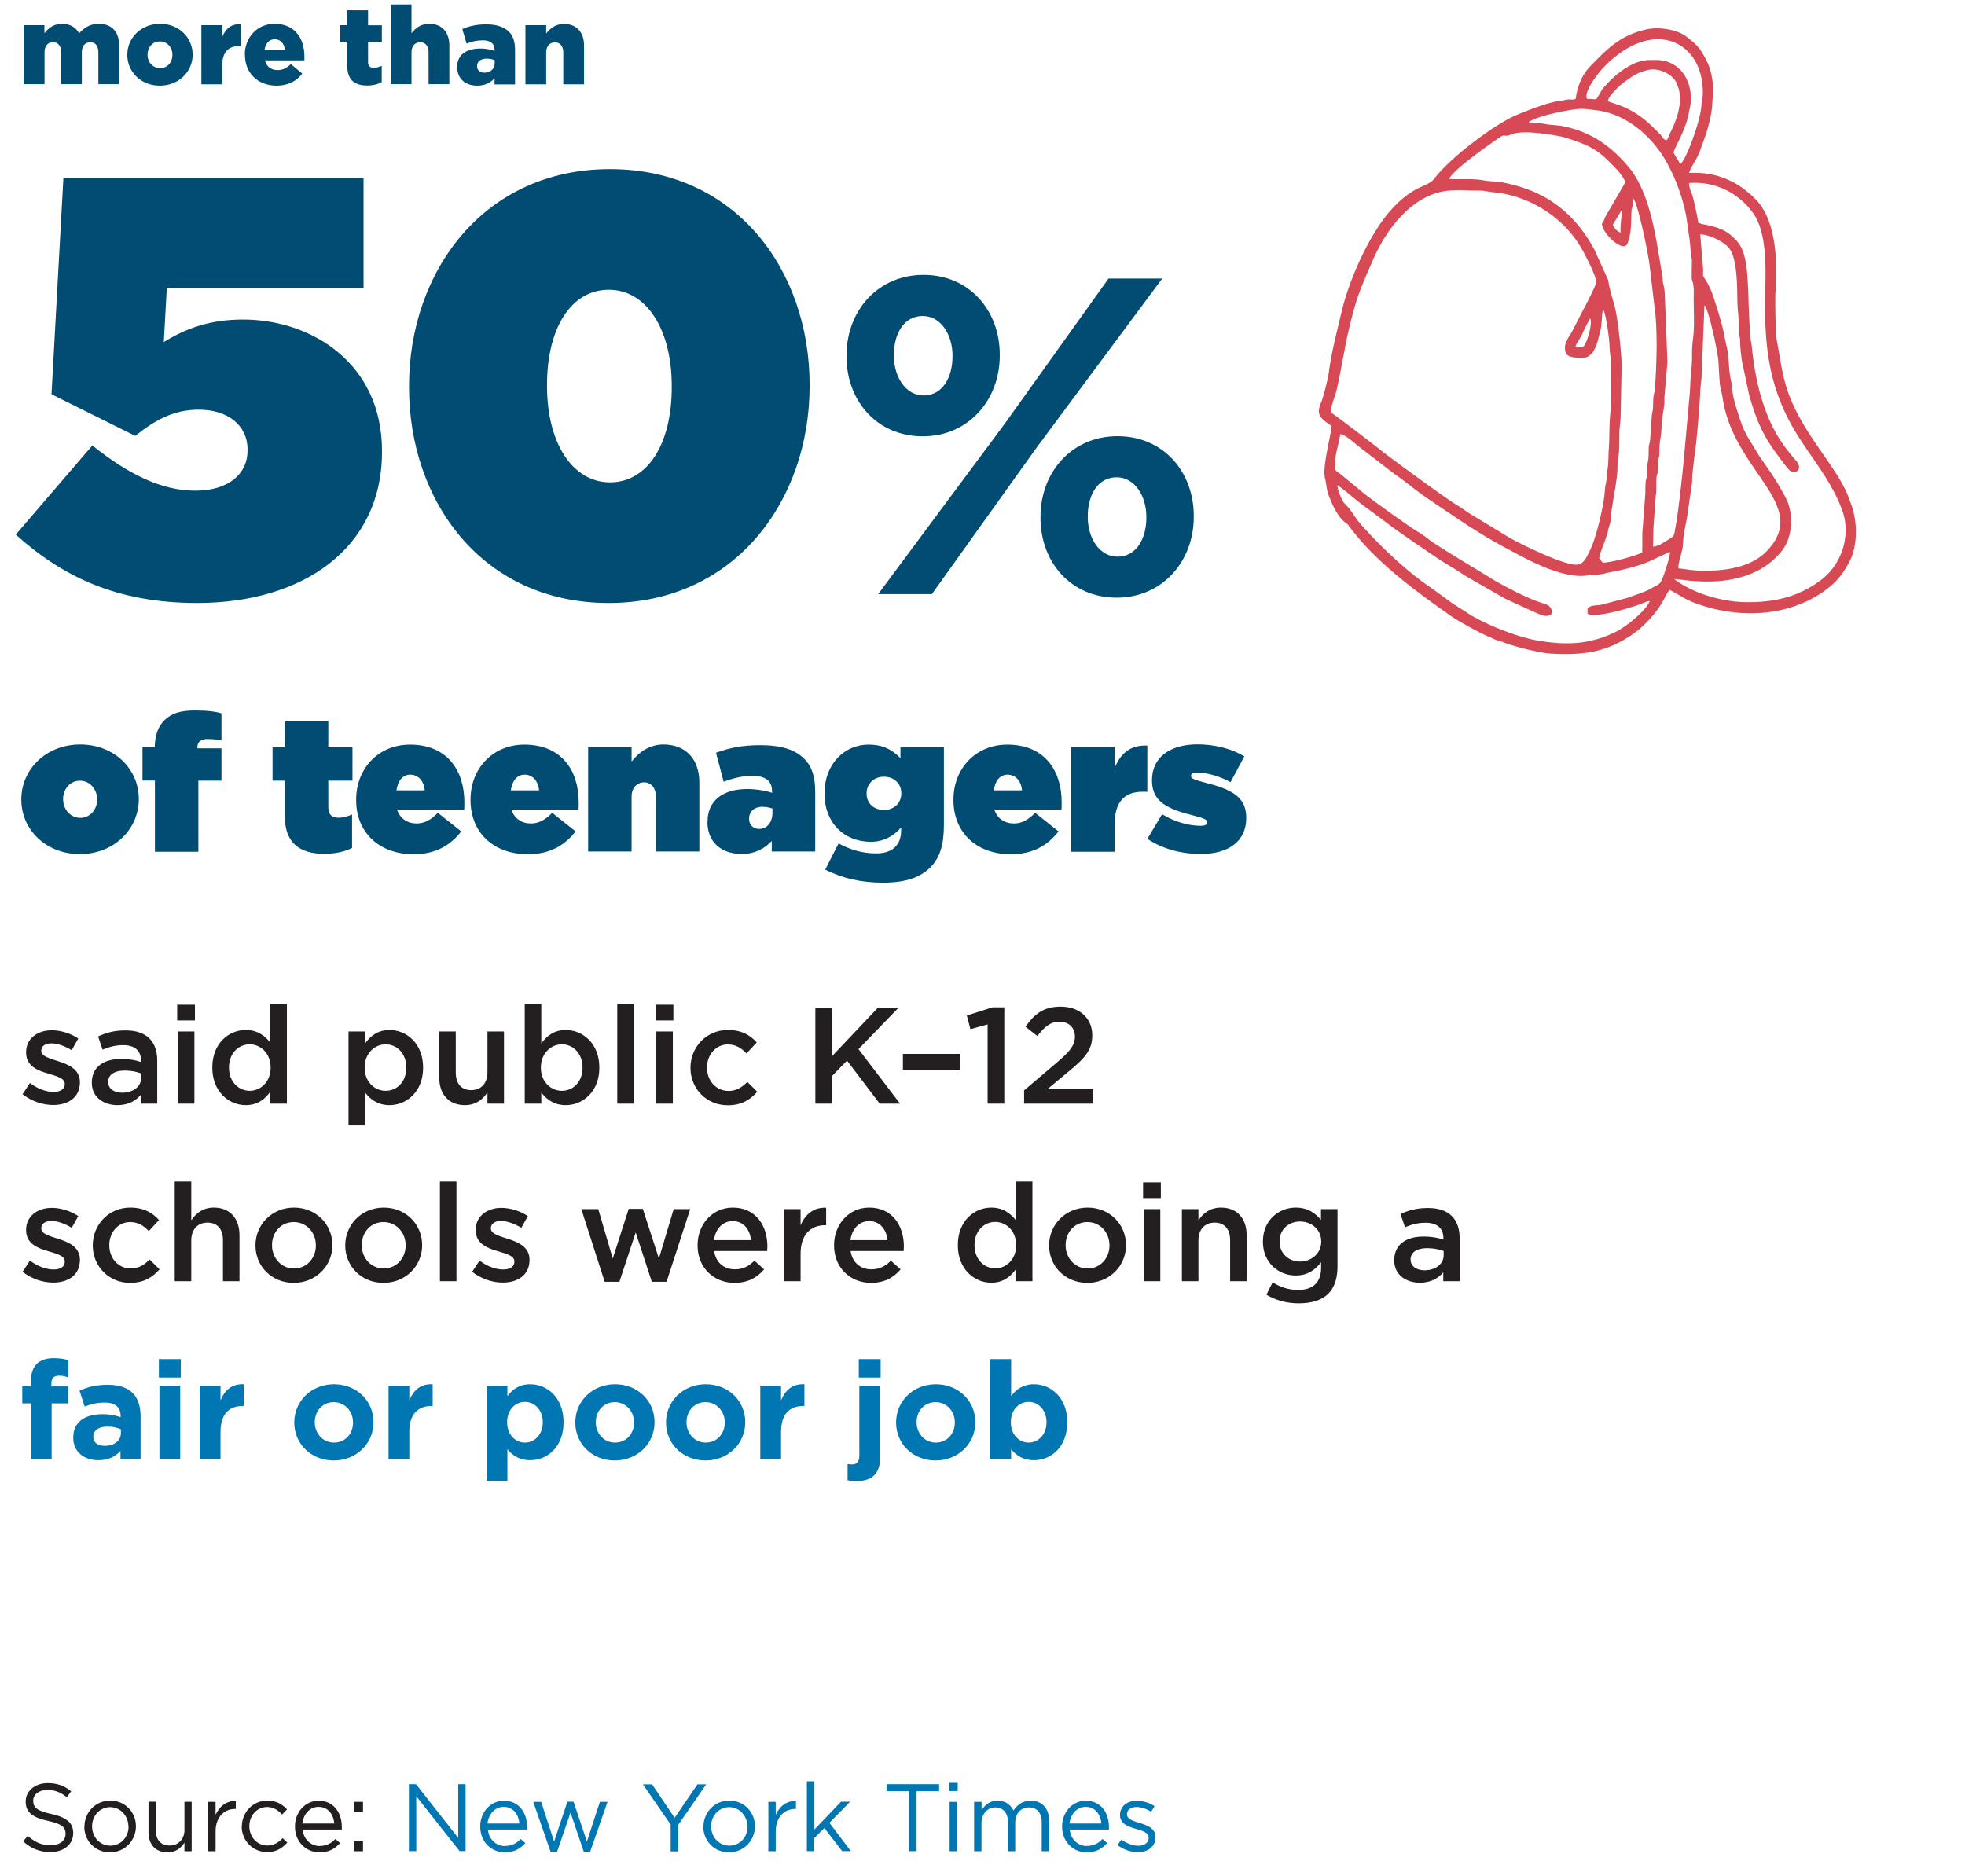
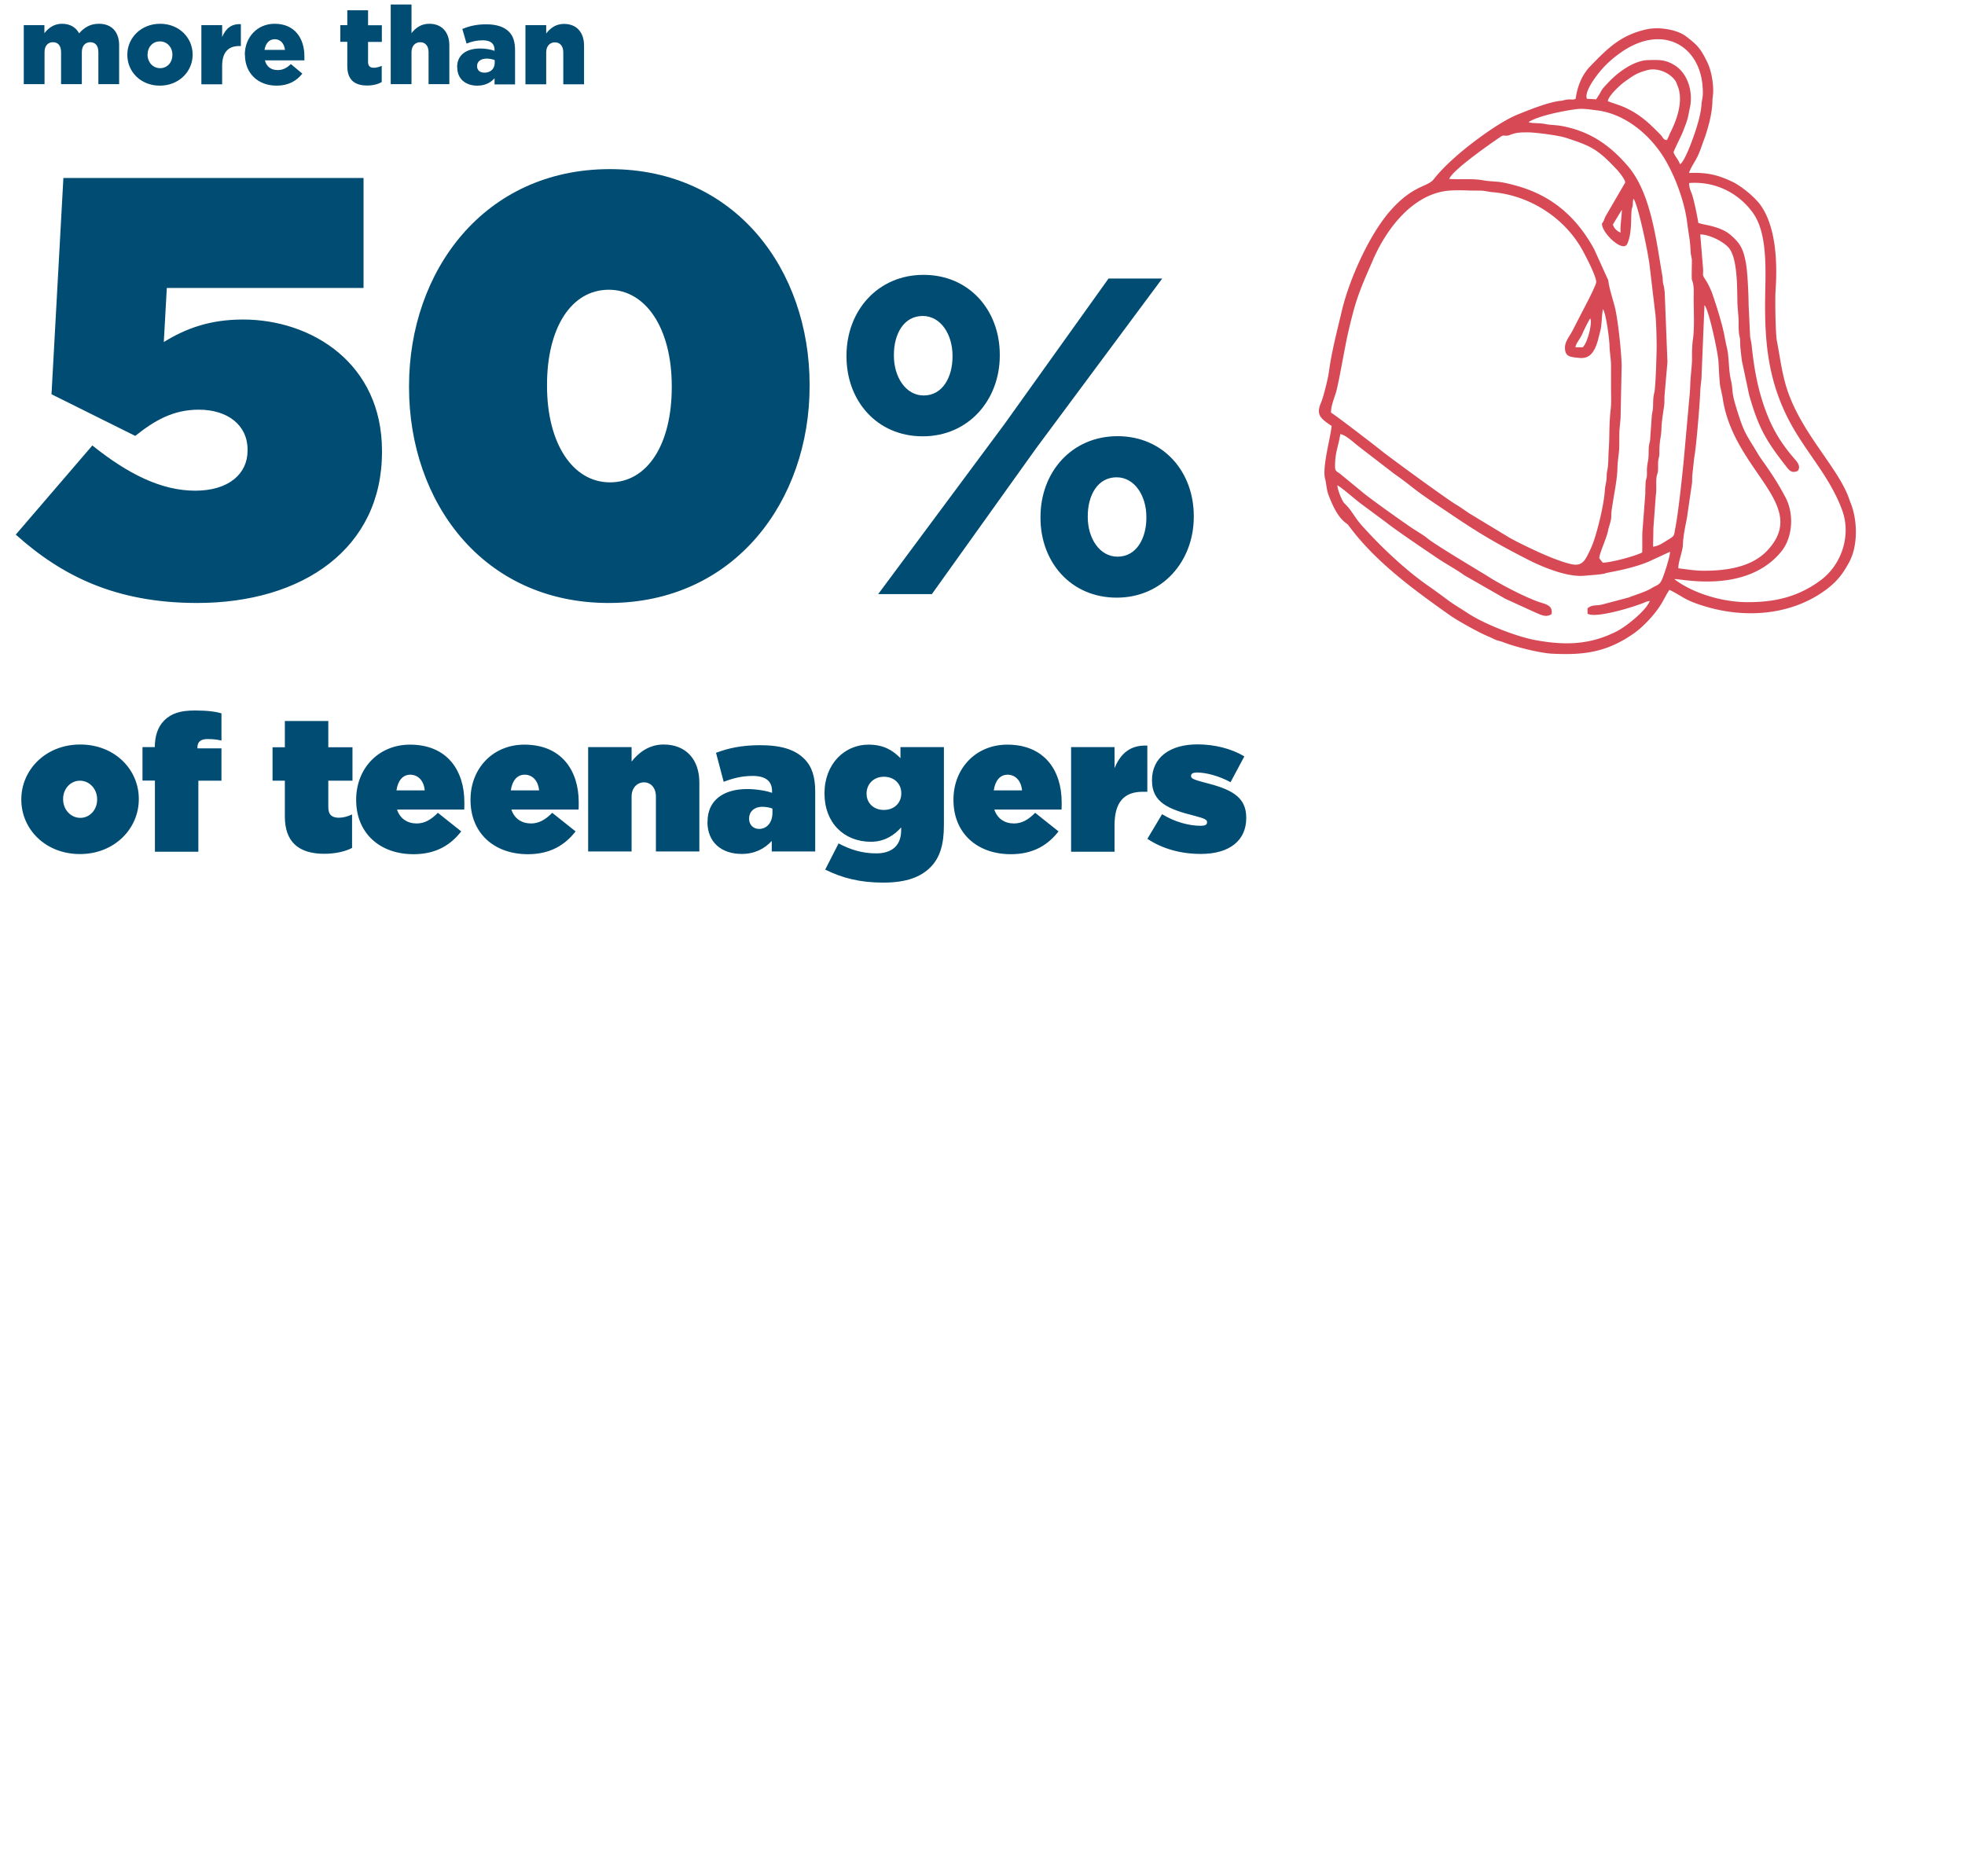
<svg xmlns="http://www.w3.org/2000/svg" viewBox="0 0 143.83 137.32">
  <defs>
    <clipPath id="a">
      <path fill="none" d="M0 0h143.83v137.32H0z" />
    </clipPath>
  </defs>
  <g clip-path="url(#a)">
    <path fill="#004c72" d="m1.15 39.14 5.61-6.53c2.61 2.09 5.05 3.31 7.53 3.31s3.83-1.26 3.83-2.92v-.09c0-1.78-1.44-2.92-3.57-2.92-1.87 0-3.22.78-4.65 1.92l-6.13-3.05.87-15.83h21.97v8.05h-14.4l-.22 3.96c1.61-1 3.39-1.65 5.79-1.65 5.05 0 10.18 3.22 10.18 9.61v.09c0 7.05-5.79 11.05-13.53 11.05-5.92 0-9.88-1.96-13.27-5ZM29.94 28.35v-.09c0-8.4 5.48-15.88 14.7-15.88s14.62 7.4 14.62 15.79v.09c0 8.4-5.48 15.88-14.7 15.88s-14.62-7.4-14.62-15.79Zm19.23 0v-.09c0-4.18-1.87-7.05-4.61-7.05s-4.52 2.78-4.52 6.96v.09c0 4.18 1.87 7.05 4.61 7.05s4.52-2.78 4.52-6.96ZM61.96 26.1v-.07c0-3.27 2.28-5.91 5.64-5.91s5.58 2.61 5.58 5.84v.07c0 3.24-2.28 5.91-5.64 5.91s-5.58-2.61-5.58-5.84Zm19.18-5.71h3.93l-9.24 12.44-7.62 10.66h-3.93l9.24-12.44 7.62-10.66Zm-11.42 5.64c0-1.55-.86-2.9-2.18-2.9-1.39 0-2.11 1.32-2.11 2.84v.07c0 1.55.86 2.91 2.18 2.91 1.39 0 2.11-1.35 2.11-2.84v-.07Zm6.44 11.88v-.07c0-3.27 2.28-5.91 5.64-5.91s5.58 2.61 5.58 5.84v.07c0 3.23-2.28 5.91-5.64 5.91s-5.58-2.61-5.58-5.84Zm7.75 0v-.07c0-1.55-.86-2.9-2.18-2.9-1.39 0-2.11 1.32-2.11 2.84v.07c0 1.55.86 2.9 2.18 2.9 1.39 0 2.11-1.35 2.11-2.84ZM1.73 1.84h1.52v.59c.28-.36.68-.69 1.29-.69.58 0 1.02.26 1.25.7.38-.43.82-.7 1.45-.7.92 0 1.48.58 1.48 1.58v2.84H7.2V3.81c0-.47-.23-.72-.59-.72s-.62.25-.62.72v2.35H4.47V3.81c0-.47-.23-.72-.59-.72s-.62.25-.62.72v2.35H1.74V1.84ZM9.32 4.02V4c0-1.23 1.01-2.26 2.4-2.26s2.38 1.02 2.38 2.25v.02c0 1.23-1.01 2.26-2.4 2.26S9.32 5.26 9.32 4.02Zm3.3 0V4c0-.53-.38-.97-.92-.97s-.9.44-.9.96v.02c0 .53.38.98.92.98s.9-.44.9-.96ZM14.74 1.84h1.52v.87c.25-.59.65-.98 1.37-.94v1.6h-.13c-.79 0-1.24.46-1.24 1.46v1.34h-1.52V1.84ZM17.92 4.02V4c0-1.26.9-2.26 2.18-2.26 1.5 0 2.18 1.1 2.18 2.37v.31h-2.89c.12.47.46.71.94.71.36 0 .65-.14.96-.44l.84.7c-.42.53-1.02.88-1.88.88-1.36 0-2.32-.9-2.32-2.25Zm2.94-.37c-.06-.48-.34-.78-.75-.78s-.67.31-.75.78h1.5ZM25.42 4.82V3.06h-.51V1.84h.51V.75h1.52v1.1h1.01v1.22h-1.01v1.46c0 .3.14.43.42.43.2 0 .39-.06.58-.14v1.19c-.27.15-.63.25-1.06.25-.91 0-1.46-.4-1.46-1.43ZM28.6.33h1.52v2.1c.28-.36.68-.69 1.3-.69.92 0 1.47.61 1.47 1.59v2.83h-1.52V3.82c0-.47-.25-.73-.61-.73s-.64.26-.64.73v2.34H28.6V.33ZM33.46 4.93v-.02c0-.9.68-1.36 1.7-1.36.4 0 .79.08 1.04.17v-.07c0-.45-.28-.7-.86-.7-.46 0-.81.09-1.19.24l-.31-1.07c.49-.2 1.01-.34 1.75-.34s1.3.18 1.65.53c.33.32.46.77.46 1.38v2.49h-1.5v-.45c-.3.33-.7.54-1.27.54-.82 0-1.46-.47-1.46-1.33Zm2.75-.33v-.2c-.15-.06-.37-.11-.59-.11-.44 0-.7.22-.7.54v.02c0 .3.22.47.54.47.44 0 .75-.28.75-.71ZM38.46 1.84h1.52v.61c.28-.36.68-.7 1.3-.7.92 0 1.47.61 1.47 1.59v2.83h-1.52V3.83c0-.47-.25-.73-.61-.73s-.64.26-.64.73v2.34h-1.52V1.84Z" />
-     <path fill="#231f20" d="m1.69 134.8.34-.41c.51.46 1 .69 1.68.69s1.09-.35 1.09-.83c0-.47-.25-.73-1.27-.95-1.13-.25-1.65-.61-1.65-1.42 0-.78.68-1.35 1.61-1.35.71 0 1.23.2 1.72.6l-.32.43c-.46-.37-.91-.53-1.42-.53-.64 0-1.04.35-1.04.79 0 .48.25.74 1.33.97 1.09.24 1.6.64 1.6 1.39 0 .85-.7 1.4-1.67 1.4-.78 0-1.42-.26-2-.79ZM6.18 133.72c0-1.04.8-1.91 1.89-1.91s1.88.85 1.88 1.88c0 1.04-.81 1.91-1.9 1.91s-1.88-.85-1.88-1.88Zm3.22 0c0-.79-.58-1.43-1.34-1.43s-1.32.64-1.32 1.4c0 .79.57 1.42 1.34 1.42s1.33-.63 1.33-1.39ZM10.87 134.14v-2.25h.54v2.12c0 .67.36 1.09 1 1.09s1.09-.46 1.09-1.13v-2.07h.53v3.62h-.53v-.63c-.25.39-.62.71-1.24.71-.88 0-1.39-.59-1.39-1.45ZM15.24 131.9h.54v.95c.27-.6.79-1.04 1.48-1.01v.58h-.04c-.79 0-1.44.57-1.44 1.66v1.44h-.54v-3.62ZM17.7 133.72c0-1.04.8-1.91 1.86-1.91.69 0 1.11.29 1.45.64l-.36.38c-.29-.3-.61-.55-1.1-.55-.74 0-1.3.62-1.3 1.4 0 .8.57 1.42 1.33 1.42.46 0 .82-.23 1.11-.54l.34.32c-.36.41-.8.7-1.48.7-1.06 0-1.86-.86-1.86-1.88ZM23.41 135.13c.5 0 .85-.2 1.14-.51l.34.3c-.36.41-.81.68-1.49.68-.99 0-1.81-.76-1.81-1.89 0-1.05.74-1.89 1.74-1.89 1.07 0 1.69.85 1.69 1.92v.19h-2.87c.08.76.64 1.21 1.27 1.21Zm1.06-1.64c-.06-.66-.44-1.22-1.16-1.22-.62 0-1.1.52-1.18 1.22h2.33ZM25.93 131.9h.64v.74h-.64v-.74Zm0 2.88h.64v.74h-.64v-.74Z" />
-     <path fill="#0076b2" d="M29.93 130.61h.52l3.09 3.93v-3.93h.54v4.9h-.44l-3.17-4.02v4.02h-.54v-4.9ZM36.97 135.13c.5 0 .85-.2 1.14-.51l.34.3c-.36.41-.81.68-1.49.68-.99 0-1.81-.76-1.81-1.89 0-1.05.74-1.89 1.74-1.89 1.07 0 1.69.85 1.69 1.92v.19h-2.87c.08.76.64 1.21 1.27 1.21Zm1.05-1.64c-.06-.66-.44-1.22-1.16-1.22-.62 0-1.1.52-1.18 1.22h2.33ZM39.04 131.9h.57l.95 2.91.97-2.92h.45l.98 2.92.95-2.91h.56l-1.27 3.65h-.47l-.97-2.86-.98 2.86h-.48l-1.27-3.65ZM49.1 133.58l-2.04-2.96h.67l1.65 2.45 1.67-2.45h.64l-2.04 2.96v1.95h-.56v-1.94ZM51.49 133.72c0-1.04.8-1.91 1.89-1.91s1.88.85 1.88 1.88c0 1.04-.81 1.91-1.9 1.91s-1.88-.85-1.88-1.88Zm3.22 0c0-.79-.58-1.43-1.34-1.43s-1.32.64-1.32 1.4c0 .79.57 1.42 1.34 1.42s1.33-.63 1.33-1.39ZM56.24 131.9h.54v.95c.27-.6.79-1.04 1.48-1.01v.58h-.04c-.79 0-1.44.57-1.44 1.66v1.44h-.54v-3.62ZM59.07 130.4h.54v3.53l1.95-2.04h.67l-1.52 1.55 1.57 2.07h-.64l-1.3-1.69-.74.74v.95h-.54v-5.11ZM66.54 131.12h-1.65v-.51h3.85v.51h-1.65v4.39h-.56v-4.39ZM69.48 130.51h.62v.6h-.62v-.6Zm.03 1.39h.54v3.62h-.54v-3.62ZM71.31 131.9h.54v.61c.24-.36.56-.69 1.17-.69s.97.32 1.16.72c.26-.4.64-.72 1.27-.72.83 0 1.34.56 1.34 1.46v2.24h-.54v-2.12c0-.7-.35-1.09-.94-1.09-.55 0-1 .41-1 1.12v2.09h-.53v-2.13c0-.68-.36-1.08-.93-1.08s-1.01.48-1.01 1.14v2.07h-.54v-3.62ZM79.56 135.13c.5 0 .85-.2 1.14-.51l.34.3c-.36.41-.81.68-1.49.68-.99 0-1.81-.76-1.81-1.89 0-1.05.74-1.89 1.74-1.89 1.07 0 1.69.85 1.69 1.92v.19H78.3c.08.76.64 1.21 1.27 1.21Zm1.06-1.64c-.06-.66-.44-1.22-1.16-1.22-.62 0-1.1.52-1.18 1.22h2.33ZM81.81 135.05l.27-.39c.39.29.83.46 1.25.46s.75-.22.75-.58c0-.38-.43-.52-.9-.65-.57-.16-1.2-.36-1.2-1.02 0-.64.52-1.05 1.23-1.05.44 0 .93.15 1.3.4l-.25.41c-.34-.22-.72-.35-1.07-.35-.43 0-.7.22-.7.53 0 .36.45.49.93.64.56.17 1.16.39 1.16 1.04 0 .7-.57 1.1-1.29 1.1-.52 0-1.09-.2-1.5-.53Z" />
-     <path fill="#231f20" d="m1.65 80.1.54-.82c.57.43 1.19.65 1.73.65s.82-.22.82-.57v-.02c0-.41-.56-.55-1.18-.74-.78-.22-1.65-.54-1.65-1.55v-.02c0-1 .83-1.61 1.88-1.61.66 0 1.38.23 1.94.6l-.48.86c-.51-.31-1.05-.5-1.49-.5-.47 0-.74.22-.74.53v.02c0 .38.57.54 1.19.74.77.24 1.64.59 1.64 1.54v.02c0 1.11-.86 1.66-1.96 1.66-.75 0-1.58-.27-2.24-.79ZM10.31 80.79v-.65c-.36.43-.91.76-1.71.76-1 0-1.88-.57-1.88-1.63v-.02c0-1.17.91-1.73 2.14-1.73.64 0 1.05.09 1.46.22v-.1c0-.73-.46-1.13-1.3-1.13-.59 0-1.03.13-1.51.33l-.33-.97c.58-.26 1.15-.44 2.01-.44 1.56 0 2.32.82 2.32 2.23v3.13h-1.2Zm.03-2.21c-.31-.12-.74-.21-1.21-.21-.76 0-1.21.31-1.21.82v.02c0 .5.45.78 1.02.78.8 0 1.4-.45 1.4-1.11v-.3ZM12.97 73.55h1.3v1.15h-1.3v-1.15Zm.05 1.96h1.21v5.28h-1.21v-5.28ZM15.54 78.16v-.02c0-1.75 1.19-2.74 2.45-2.74.87 0 1.42.44 1.8.93v-2.84H21v7.3h-1.21v-.88c-.39.55-.94.99-1.8.99-1.24 0-2.45-.99-2.45-2.74Zm4.27 0v-.02c0-1.02-.72-1.69-1.53-1.69s-1.52.64-1.52 1.69v.02c0 1.02.7 1.69 1.52 1.69s1.53-.68 1.53-1.69ZM25.51 75.51h1.21v.88c.39-.55.94-.99 1.79-.99 1.25 0 2.46.99 2.46 2.74v.02c0 1.75-1.2 2.74-2.46 2.74-.87 0-1.42-.44-1.79-.93v2.42h-1.21v-6.88Zm4.23 2.65v-.02c0-1.02-.69-1.69-1.51-1.69s-1.54.68-1.54 1.69v.02c0 1.02.72 1.69 1.54 1.69s1.51-.65 1.51-1.69ZM32.15 78.87v-3.36h1.21v3c0 .82.41 1.29 1.13 1.29s1.19-.49 1.19-1.31v-2.98h1.21v5.28h-1.21v-.82c-.34.5-.83.93-1.65.93-1.19 0-1.88-.8-1.88-2.03ZM39.62 79.97v.82h-1.21v-7.3h1.21v2.9c.39-.55.94-.99 1.79-.99 1.25 0 2.46.99 2.46 2.74v.02c0 1.75-1.2 2.74-2.46 2.74-.87 0-1.42-.44-1.79-.93Zm3.02-1.81v-.02c0-1.02-.69-1.69-1.51-1.69s-1.54.68-1.54 1.69v.02c0 1.02.72 1.69 1.54 1.69s1.51-.65 1.51-1.69ZM45.18 73.49h1.21v7.3h-1.21v-7.3ZM47.99 73.55h1.3v1.15h-1.3v-1.15Zm.05 1.96h1.21v5.28h-1.21v-5.28ZM50.54 78.18v-.02c0-1.5 1.16-2.76 2.74-2.76 1 0 1.62.37 2.11.91l-.75.81c-.37-.39-.76-.66-1.37-.66-.88 0-1.52.76-1.52 1.68v.02c0 .94.65 1.7 1.58 1.7.57 0 .99-.27 1.37-.66l.73.72c-.52.58-1.13.99-2.16.99-1.57 0-2.73-1.23-2.73-2.73ZM59.68 73.79h1.23v3.52l3.33-3.52h1.51l-2.91 3.01 3.04 3.99h-1.49L62 77.64l-1.09 1.12v2.03h-1.23v-7ZM66.09 77.15h4.16v1.15h-4.16v-1.15ZM72.29 74.99l-1.26.35-.26-1 1.88-.6h.86v7.05h-1.22v-5.8ZM74.96 79.82l2.41-2.05c.96-.81 1.31-1.26 1.31-1.89 0-.69-.49-1.09-1.13-1.09s-1.08.35-1.62 1.05l-.87-.68c.67-.94 1.33-1.47 2.58-1.47 1.37 0 2.31.84 2.31 2.09v.02c0 1.1-.58 1.7-1.82 2.71l-1.44 1.2h3.33v1.08h-5.06v-.97ZM1.65 93.1l.54-.82c.57.43 1.19.65 1.73.65s.82-.22.82-.57v-.02c0-.41-.56-.55-1.18-.74-.78-.22-1.65-.54-1.65-1.55v-.02c0-1 .83-1.61 1.88-1.61.66 0 1.38.23 1.94.6l-.48.86c-.51-.31-1.05-.5-1.49-.5-.47 0-.74.22-.74.53v.02c0 .38.57.54 1.19.74.77.24 1.64.59 1.64 1.54v.02c0 1.11-.86 1.66-1.96 1.66-.75 0-1.58-.27-2.24-.79ZM6.79 91.18v-.02c0-1.5 1.16-2.76 2.74-2.76 1 0 1.62.37 2.11.91l-.75.81c-.37-.39-.76-.66-1.37-.66-.88 0-1.52.76-1.52 1.68v.02c0 .94.65 1.7 1.58 1.7.57 0 .99-.27 1.37-.66l.73.72c-.52.58-1.13.99-2.16.99-1.57 0-2.73-1.23-2.73-2.73ZM12.79 86.49H14v2.84c.34-.5.83-.93 1.65-.93 1.19 0 1.88.8 1.88 2.03v3.36h-1.21v-3c0-.82-.41-1.29-1.13-1.29S14 89.99 14 90.81v2.98h-1.21v-7.3ZM18.7 91.18v-.02c0-1.51 1.2-2.76 2.82-2.76s2.81 1.23 2.81 2.74v.02c0 1.5-1.2 2.75-2.83 2.75s-2.8-1.23-2.8-2.73Zm4.42 0v-.02c0-.93-.67-1.7-1.62-1.7s-1.59.76-1.59 1.68v.02c0 .92.67 1.7 1.61 1.7s1.6-.77 1.6-1.68ZM25.27 91.18v-.02c0-1.51 1.2-2.76 2.82-2.76s2.81 1.23 2.81 2.74v.02c0 1.5-1.2 2.75-2.83 2.75s-2.8-1.23-2.8-2.73Zm4.42 0v-.02c0-.93-.67-1.7-1.62-1.7s-1.59.76-1.59 1.68v.02c0 .92.67 1.7 1.61 1.7s1.6-.77 1.6-1.68ZM32.2 86.49h1.21v7.3H32.2v-7.3ZM34.56 93.1l.54-.82c.57.43 1.19.65 1.73.65s.82-.22.82-.57v-.02c0-.41-.56-.55-1.18-.74-.78-.22-1.65-.54-1.65-1.55v-.02c0-1 .83-1.61 1.88-1.61.66 0 1.38.23 1.94.6l-.48.86c-.51-.31-1.05-.5-1.49-.5-.47 0-.74.22-.74.53v.02c0 .38.57.54 1.19.74.77.24 1.64.59 1.64 1.54v.02c0 1.11-.86 1.66-1.96 1.66-.75 0-1.58-.27-2.24-.79ZM42.55 88.51h1.24l1.06 3.62 1.17-3.64h1.03l1.18 3.64 1.08-3.62h1.21l-1.73 5.32h-1.08l-1.18-3.61-1.19 3.61h-1.08l-1.71-5.32ZM51.06 91.17v-.02c0-1.51 1.07-2.75 2.58-2.75 1.68 0 2.53 1.32 2.53 2.84 0 .11-.01.22-.02.34h-3.88c.13.86.74 1.34 1.52 1.34.59 0 1.01-.22 1.43-.63l.71.63c-.5.6-1.19.99-2.16.99-1.53 0-2.71-1.11-2.71-2.74Zm3.91-.39c-.08-.78-.54-1.39-1.34-1.39-.74 0-1.26.57-1.37 1.39h2.71ZM57.39 88.51h1.21v1.19c.33-.79.94-1.33 1.87-1.29v1.28h-.07c-1.06 0-1.8.69-1.8 2.09v2.01h-1.21v-5.28ZM61.05 91.17v-.02c0-1.51 1.07-2.75 2.58-2.75 1.68 0 2.53 1.32 2.53 2.84 0 .11-.01.22-.02.34h-3.88c.13.86.74 1.34 1.52 1.34.59 0 1.01-.22 1.43-.63l.71.63c-.5.6-1.19.99-2.16.99-1.53 0-2.71-1.11-2.71-2.74Zm3.91-.39c-.08-.78-.54-1.39-1.34-1.39-.74 0-1.26.57-1.37 1.39h2.71ZM70.11 91.16v-.02c0-1.75 1.19-2.74 2.45-2.74.87 0 1.42.44 1.8.93v-2.84h1.21v7.3h-1.21v-.88c-.39.55-.94.99-1.8.99-1.24 0-2.45-.99-2.45-2.74Zm4.27 0v-.02c0-1.02-.72-1.69-1.53-1.69s-1.52.64-1.52 1.69v.02c0 1.02.7 1.69 1.52 1.69s1.53-.68 1.53-1.69ZM76.79 91.18v-.02c0-1.51 1.2-2.76 2.82-2.76s2.81 1.23 2.81 2.74v.02c0 1.5-1.2 2.75-2.83 2.75s-2.8-1.23-2.8-2.73Zm4.42 0v-.02c0-.93-.67-1.7-1.62-1.7S78 90.22 78 91.14v.02c0 .92.67 1.7 1.61 1.7s1.6-.77 1.6-1.68ZM83.67 86.55h1.3v1.15h-1.3v-1.15Zm.05 1.96h1.21v5.28h-1.21v-5.28ZM86.51 88.51h1.21v.82c.34-.5.83-.93 1.65-.93 1.19 0 1.88.8 1.88 2.03v3.36h-1.21v-3c0-.82-.41-1.29-1.13-1.29s-1.19.49-1.19 1.31v2.98h-1.21v-5.28ZM92.7 94.78l.45-.91c.56.35 1.16.56 1.88.56 1.08 0 1.67-.56 1.67-1.62v-.41c-.44.57-.99.97-1.86.97-1.24 0-2.4-.92-2.4-2.47v-.02c0-1.56 1.17-2.48 2.4-2.48.89 0 1.44.41 1.85.9v-.79h1.21v4.2c0 .89-.23 1.55-.67 1.99-.48.48-1.22.71-2.17.71-.87 0-1.68-.22-2.36-.63Zm4.01-3.88v-.02c0-.87-.71-1.46-1.55-1.46s-1.5.58-1.5 1.45v.02c0 .87.67 1.46 1.5 1.46s1.55-.6 1.55-1.45ZM105.64 93.79v-.65c-.36.43-.91.76-1.71.76-1 0-1.88-.57-1.88-1.63v-.02c0-1.17.91-1.73 2.14-1.73.64 0 1.05.09 1.46.22v-.1c0-.73-.46-1.13-1.3-1.13-.59 0-1.03.13-1.51.33l-.33-.97c.58-.26 1.15-.44 2.01-.44 1.56 0 2.32.82 2.32 2.23v3.13h-1.2Zm.03-2.21c-.31-.12-.74-.21-1.21-.21-.76 0-1.21.31-1.21.82v.02c0 .5.45.78 1.02.78.8 0 1.4-.45 1.4-1.11v-.3Z" />
-     <path fill="#0076b2" d="M2.26 102.73h-.63v-1.25h.63v-.34c0-.59.15-1.02.43-1.3s.69-.42 1.23-.42c.48 0 .8.06 1.08.15v1.26c-.22-.08-.43-.13-.69-.13-.35 0-.55.18-.55.58v.21h1.23v1.24H3.78v4.06H2.26v-4.06ZM5.36 105.25v-.02c0-1.17.89-1.71 2.16-1.71.54 0 .93.09 1.31.22v-.09c0-.63-.39-.98-1.15-.98-.58 0-.99.11-1.48.29l-.38-1.16c.59-.26 1.17-.43 2.08-.43.83 0 1.43.22 1.81.6.4.4.58.99.58 1.71v3.11H8.82v-.58c-.37.41-.88.68-1.62.68-1.01 0-1.84-.58-1.84-1.64Zm3.49-.35v-.27c-.26-.12-.6-.2-.97-.2-.65 0-1.05.26-1.05.74v.02c0 .41.34.65.83.65.71 0 1.19-.39 1.19-.94ZM11.63 99.49h1.6v1.35h-1.6v-1.35Zm.04 1.94h1.52v5.36h-1.52v-5.36ZM14.62 101.43h1.52v1.08c.31-.74.81-1.22 1.71-1.18v1.59h-.08c-1.01 0-1.63.61-1.63 1.89v1.98h-1.52v-5.36ZM21.54 104.14v-.02c0-1.54 1.24-2.79 2.91-2.79s2.89 1.23 2.89 2.77v.02c0 1.54-1.24 2.79-2.91 2.79s-2.89-1.23-2.89-2.77Zm4.3 0v-.02c0-.79-.57-1.48-1.41-1.48s-1.39.67-1.39 1.46v.02c0 .79.57 1.48 1.41 1.48s1.39-.67 1.39-1.46ZM28.44 101.43h1.52v1.08c.31-.74.81-1.22 1.71-1.18v1.59h-.08c-1.01 0-1.63.61-1.63 1.89v1.98h-1.52v-5.36ZM35.62 101.43h1.52v.77c.37-.5.88-.87 1.67-.87 1.25 0 2.44.98 2.44 2.77v.02c0 1.79-1.17 2.77-2.44 2.77-.81 0-1.31-.37-1.67-.8v2.3h-1.52v-6.96Zm4.11 2.69v-.02c0-.89-.6-1.48-1.31-1.48s-1.3.59-1.3 1.48v.02c0 .89.59 1.48 1.3 1.48s1.31-.58 1.31-1.48ZM42.11 104.14v-.02c0-1.54 1.24-2.79 2.91-2.79s2.89 1.23 2.89 2.77v.02c0 1.54-1.24 2.79-2.91 2.79s-2.89-1.23-2.89-2.77Zm4.3 0v-.02c0-.79-.57-1.48-1.41-1.48s-1.39.67-1.39 1.46v.02c0 .79.57 1.48 1.41 1.48s1.39-.67 1.39-1.46ZM48.75 104.14v-.02c0-1.54 1.24-2.79 2.91-2.79s2.89 1.23 2.89 2.77v.02c0 1.54-1.24 2.79-2.91 2.79s-2.89-1.23-2.89-2.77Zm4.3 0v-.02c0-.79-.57-1.48-1.41-1.48s-1.39.67-1.39 1.46v.02c0 .79.57 1.48 1.41 1.48s1.39-.67 1.39-1.46ZM55.65 101.43h1.52v1.08c.31-.74.81-1.22 1.71-1.18v1.59h-.08c-1.01 0-1.63.61-1.63 1.89v1.98h-1.52v-5.36ZM62.04 108.36v-1.19c.12.02.21.03.32.03.32 0 .54-.17.54-.62v-5.15h1.52v5.27c0 1.18-.6 1.72-1.72 1.72-.28 0-.45-.02-.66-.06Zm.82-8.87h1.6v1.35h-1.6v-1.35ZM65.59 104.14v-.02c0-1.54 1.24-2.79 2.91-2.79s2.89 1.23 2.89 2.77v.02c0 1.54-1.24 2.79-2.91 2.79s-2.89-1.23-2.89-2.77Zm4.3 0v-.02c0-.79-.57-1.48-1.41-1.48s-1.39.67-1.39 1.46v.02c0 .79.57 1.48 1.41 1.48s1.39-.67 1.39-1.46ZM74.01 106.09v.7h-1.52v-7.3h1.52v2.71c.37-.5.88-.87 1.67-.87 1.25 0 2.44.98 2.44 2.77v.02c0 1.79-1.17 2.77-2.44 2.77-.81 0-1.31-.37-1.67-.8Zm2.59-1.97v-.02c0-.89-.6-1.48-1.31-1.48s-1.3.59-1.3 1.48v.02c0 .89.59 1.48 1.3 1.48s1.31-.58 1.31-1.48Z" />
    <path fill="#004c72" d="M1.56 58.54v-.03c0-2.16 1.79-4.01 4.31-4.01s4.29 1.82 4.29 3.98v.03c0 2.16-1.79 4.01-4.31 4.01s-4.29-1.82-4.29-3.98Zm5.55 0v-.03c0-.76-.56-1.36-1.26-1.36s-1.23.6-1.23 1.33v.03c0 .76.56 1.36 1.26 1.36s1.23-.6 1.23-1.33ZM11.33 57.14h-.9v-2.45h.9c.01-.81.21-1.47.69-1.95.52-.52 1.19-.73 2.24-.73.94 0 1.51.08 1.95.21v1.99c-.31-.07-.62-.11-1.02-.11-.49 0-.74.2-.74.62v.06h1.76v2.37h-1.69v5.2h-3.18v-5.2ZM20.85 59.78v-2.63h-.9V54.7h.9v-1.92h3.18v1.92h1.77v2.45h-1.77v1.93c0 .57.27.78.77.78.29 0 .63-.08.97-.24v2.45c-.5.27-1.26.43-2.03.43-1.88 0-2.89-.87-2.89-2.73ZM26.07 58.56v-.03c0-2.28 1.64-4.02 3.94-4.02 2.72 0 3.98 1.89 3.98 4.22 0 .17 0 .36-.01.53h-4.92c.22.67.76 1.02 1.44 1.02.57 0 1.05-.27 1.55-.78l1.71 1.36c-.76.98-1.83 1.67-3.49 1.67-2.51 0-4.2-1.58-4.2-3.96Zm5.02-.7c-.07-.73-.5-1.15-1.06-1.15s-.91.45-1.01 1.15h2.07ZM34.44 58.56v-.03c0-2.28 1.64-4.02 3.94-4.02 2.72 0 3.98 1.89 3.98 4.22 0 .17 0 .36-.01.53h-4.92c.22.67.76 1.02 1.44 1.02.57 0 1.05-.27 1.55-.78l1.71 1.36c-.76.98-1.83 1.67-3.49 1.67-2.51 0-4.2-1.58-4.2-3.96Zm5.02-.7c-.07-.73-.5-1.15-1.06-1.15s-.91.45-1.01 1.15h2.07ZM43.05 54.69h3.18v1.06c.49-.63 1.26-1.25 2.34-1.25 1.61 0 2.62 1.06 2.62 2.79v5.04h-3.18v-4.02c0-.66-.39-1.04-.87-1.04s-.91.38-.91 1.04v4.02h-3.18v-7.65ZM51.79 60.17v-.03c0-1.53 1.13-2.38 2.91-2.38.64 0 1.47.14 1.81.28v-.13c0-.7-.43-1.11-1.42-1.11-.78 0-1.44.17-2.12.43l-.56-2.12c.88-.34 1.89-.56 3.22-.56 1.55 0 2.56.32 3.24 1 .57.57.8 1.32.8 2.42v4.36h-3.18v-.77c-.53.57-1.25.95-2.2.95-1.47 0-2.51-.84-2.51-2.35Zm4.75-.66v-.32c-.18-.07-.46-.13-.73-.13-.63 0-.98.38-.98.85v.03c0 .45.32.74.73.74.56 0 .98-.45.98-1.18ZM60.4 63.66l.98-1.92c.85.45 1.71.73 2.76.73 1.19 0 1.82-.62 1.82-1.68v-.22c-.43.49-1.15 1.05-2.21 1.05-1.98 0-3.4-1.4-3.4-3.52v-.03c0-2.14 1.46-3.56 3.22-3.56 1.12 0 1.78.42 2.34.99v-.81h3.18v5.72c0 1.41-.29 2.38-.99 3.08s-1.74 1.12-3.45 1.12-3.01-.34-4.24-.95Zm5.57-5.58v-.03c0-.66-.5-1.19-1.27-1.19s-1.27.55-1.27 1.22v.03c0 .66.5 1.18 1.27 1.18s1.27-.53 1.27-1.2ZM69.79 58.56v-.03c0-2.28 1.64-4.02 3.94-4.02 2.72 0 3.98 1.89 3.98 4.22 0 .17 0 .36-.01.53h-4.92c.22.67.76 1.02 1.44 1.02.57 0 1.05-.27 1.55-.78l1.71 1.36c-.76.98-1.83 1.67-3.49 1.67-2.51 0-4.2-1.58-4.2-3.96Zm5.02-.7c-.07-.73-.5-1.15-1.06-1.15s-.91.45-1.01 1.15h2.07ZM78.4 54.69h3.18v1.54c.43-1.04 1.13-1.71 2.4-1.65v3.38h-.34c-1.34 0-2.06.74-2.06 2.44v1.95H78.4V54.7ZM83.98 61.41l1.08-1.81c.92.57 1.96.85 2.83.85.31 0 .46-.07.46-.25v-.03c0-.15-.14-.25-.91-.45-1.93-.48-3.12-.99-3.12-2.58v-.03c0-1.68 1.34-2.62 3.33-2.62 1.26 0 2.51.32 3.43.88l-1.01 1.89c-.81-.45-1.79-.71-2.44-.71-.31 0-.45.08-.45.24v.03c0 .15.17.25.94.45 1.93.48 3.1 1.01 3.1 2.58v.03c0 1.67-1.25 2.63-3.32 2.63-1.48 0-2.83-.38-3.92-1.11Z" />
    <path fill="#d64955" d="M115.37 7.19c-.18.15-.3.08-.53.09-.24 0-.38.08-.6.1-.86.08-2.28.65-3.12.99-1.07.43-2.42 1.39-3.34 2.09-.92.7-2.12 1.74-2.82 2.64-.46.61-1.49.41-3.17 2.3-1.57 1.77-3.04 5.08-3.58 7.38-.35 1.49-.75 2.99-.95 4.51-.06.43-.39 1.78-.56 2.17-.38.88-.08 1.16.77 1.72-.07.82-.7 3.01-.48 3.86.11.42.09.76.26 1.21.71 1.9 1.3 1.99 1.45 2.2 1.94 2.66 4.8 4.73 7.44 6.6.57.4 2.15 1.28 2.82 1.55.17.07.32.15.48.22.19.09.39.11.59.19.83.33 2.65.79 3.54.84 2.3.12 3.99-.08 5.96-1.44.76-.52 1.63-1.46 2.11-2.27.17-.28.38-.73.56-.96 1.04.51 1.04.73 2.54 1.19 2.98.92 6.38.69 8.93-1.21.8-.6 1.23-1.16 1.7-2.04.59-1.12.58-2.73.23-3.9-.07-.25-.17-.46-.25-.7-.82-2.37-3.71-4.98-4.67-8.44-.31-1.14-.4-2-.62-3.13-.1-.5-.14-3.04-.1-3.62.14-1.96.08-4.72-1.13-6.36-.44-.59-1.4-1.37-2.06-1.68-1.13-.53-1.89-.67-3.14-.63.13-.41.41-.78.6-1.16.2-.4.33-.83.48-1.23.3-.81.61-1.93.63-2.8 0-.29.06-.5.06-.81 0-.67-.14-1.5-.44-2.12-.47-.97-.71-1.24-1.55-1.88-.69-.52-2.02-.7-2.85-.52-1.95.42-2.9 1.42-4.15 2.7-.63.65-.95 1.49-1.07 2.35m.81.03c-.19-.5.62-1.57.93-1.95.46-.56.96-1 1.55-1.42 3.01-2.12 5.76-.56 5.99 2.46.07.88-.05.89-.08 1.36-.04.71-.36 1.72-.6 2.39-.13.37-.66 1.81-.97 1.96-.12-.34-.36-.56-.47-.86-.01-.11.58-1.23.69-1.54.1-.27.22-.54.3-.82.1-.33.13-.58.2-.9.26-1.17-.15-2.54-1.14-3.14-.66-.4-1.11-.38-1.9-.36-1.01.01-2.19.86-2.88 1.59-.76.8-.37.44-.94 1.28l-.7-.04Zm1.54.17c.05-.39.9-1.17 1.22-1.4.59-.42.89-.66 1.69-.86.66-.17 1.43.13 1.86.58.21.22.21.26.32.54.46 1.06-.01 2.46-.51 3.44-.08.16-.17.43-.26.56-.27.01-.29-.22-.48-.4-.82-.84-1.47-1.46-2.57-1.97-.41-.19-.87-.31-1.29-.48m-5.77 1.53c.71-.46 2.6-.83 3.5-.94.51-.06.93.02 1.42.08 2.19.24 4.12 1.92 5.16 3.79.39.71.67 1.33.94 2.1.29.84.48 1.57.59 2.45.13 1.02.18.97.24 2.05.01.24.09.4.09.64 0 .2-.03 1.3 0 1.37.18.48.13.86.13 1.37 0 .89.07 2.12-.05 2.97-.06.42-.08.95-.07 1.38 0 .44-.06.98-.1 1.43-.04.49-.03.93-.09 1.43l-.37 4.13c-.1 1.17-.44 4.35-.65 5.4-.13.63 0 .61-.57.95-.35.21-.65.44-1.07.49 0-.45.02-.89.02-1.34l.18-2.44c.07-.41 0-.89.05-1.29.02-.19.09-.29.11-.5.01-.22 0-.46.01-.67.02-.21.08-.31.09-.55 0-.21 0-.46.02-.66.02-.38.12-.71.13-1.16.02-.69.16-1.35.21-1.82.02-.22 0-.44.02-.66l.21-2.43-.2-5.1c-.02-.19-.04-.36-.09-.55-.07-.24-.04-.4-.08-.64-.44-2.51-.81-6.04-2.51-8.03-1.36-1.59-2.82-2.58-4.88-2.96-.37-.07-.88-.07-1.18-.14-.36-.08-.98-.04-1.21-.13m5.36 7.42c-.02.69 1.54 2.16 1.85 1.48.36-.81.25-1.88.32-2.49.02-.16.07-.18.08-.35.02-.19 0-.26.05-.46.31.29 1.11 4.05 1.2 5.01l.38 3.22c.09.56.12 1.96.12 2.55 0 .51-.07 3.03-.17 3.41-.08.3-.08.52-.09.84 0 .37-.03.46-.09.8l-.12 1.68c0 .31-.1.42-.11.76-.01.27 0 .61-.04.87-.15.75-.06.75-.1 1.2-.02.16-.06.19-.08.35-.02.27-.03.63-.03.91l-.19 2.49c-.06.58-.01 1.21-.04 1.8-.49.27-2.31.75-2.89.75l-.25-.33c.02-.39.54-1.47.64-2 .07-.36.24-.72.24-1.09 0-.43.08-.73.14-1.15.12-.75.29-1.59.31-2.34 0-.4.07-.79.11-1.19.04-.41.02-.87.03-1.29 0-.44.06-.77.09-1.21l.08-3.86c-.03-1.02-.25-3.12-.47-4.13-.12-.52-.46-1.52-.51-2.08l-1.03-2.27c-1.31-2.4-3.14-3.97-5.79-4.68-.33-.09-.73-.19-1.07-.24-.38-.05-.87-.06-1.2-.12-.82-.16-1.72-.05-2.55-.11.23-.65 3.01-2.58 3.76-3.09.25-.18.34 0 .65-.12.5-.2.81-.2 1.35-.2.56 0 2.2.22 2.72.38 1.93.62 2.39.85 3.82 2.38.14.15.6.73.58.91l-1.43 2.46c-.13.25-.08.28-.26.53m6.37-2.95c1.87-.15 3.65.71 4.72 2.26 1.06 1.55.86 4.4.84 6.22-.04 3.28.25 6.01 1.74 8.88 1.21 2.33 3 4.1 3.91 6.62.65 1.81-.04 3.93-1.55 5.07-1.65 1.24-3.37 1.64-5.41 1.63-1.74 0-3.93-.61-5.33-1.68.18-.12 5.18 1.2 7.82-2.02.86-1.05.94-2.8.31-3.97-.47-.89-.87-1.52-1.44-2.34-.16-.23-.39-.54-.53-.77-.97-1.62-1.04-1.54-1.63-3.45-.41-1.34-.19-1.15-.41-2.1-.16-.72-.11-1.6-.28-2.31-.24-1.03-.12-.79-.47-2.05-.19-.68-.39-1.29-.62-1.96a6.06 6.06 0 0 0-.41-.85c-.38-.56-.19-.36-.25-1.01l-.2-2.41c.63 0 1.66.49 2.08.97.65.74.62 2.89.64 3.95.01.52.08.94.09 1.47 0 .25 0 .52.02.76.01.24.09.39.09.64 0 .49.07.97.13 1.46l.53 2.5c.65 2.28 1.17 3.26 2.6 5.09.28.35.45.7.96.47.27-.38-.1-.71-.34-1-.78-.91-1.39-1.86-1.85-3-.7-1.72-1-3.39-1.19-5.23-.02-.22-.09-.42-.11-.64l-.11-2.33c0-.66-.08-2.44-.2-3.04-.19-.98-.38-1.4-1.13-2.04-.8-.68-2.1-.73-2.35-.88-.07-.46-.35-1.85-.51-2.21-.09-.2-.18-.5-.16-.72m-5.01 3.64c-.24-.05-.53-.35-.57-.59l.65-1.07c.01.43-.15 1.36-.08 1.66m-1.32 5.59c.24.22.49 2.26.5 2.68.01.49.11 1.01.11 1.46v1.62c0 .48.03 1.1-.02 1.56-.14 1.24-.07 1.93-.15 3.04-.03.46-.01 1.08-.11 1.5-.06.27-.02.45-.06.71-.04.27-.09.39-.11.69-.05.99-.53 2.99-.88 3.92-.13.34-.32.74-.5 1.06-.28.46-.58.56-1.11.44-.7-.16-1.67-.56-2.33-.86-.76-.35-1.4-.65-2.13-1.05l-2.94-1.78c-.32-.21-.66-.46-.98-.65-.67-.39-5.08-3.61-5.54-4-.42-.34-3.36-2.6-3.63-2.74-.03-.42.21-1.01.34-1.42.21-.66.67-3.42.9-4.41.2-.86.46-1.94.76-2.77.32-.9.66-1.64 1.03-2.5.95-2.24 2.84-4.82 5.44-5.14.49-.06 1.24-.04 1.75-.02.28 0 .58 0 .85.01.25.02.5.09.77.11 2.63.23 5.14 1.79 6.48 4.1.27.47 1.06 1.98 1.09 2.46.01.25-.95 2.04-1.13 2.39l-.6 1.17c-.2.39-.55.79-.56 1.23-.01.72.4.71 1.04.78.55.06.89-.18 1.13-.65.22-.43.3-.89.42-1.35.12-.45.09-1.15.2-1.61m-1.49 2.83h-.53c0-.25.38-.66.53-1.05.08-.19.44-.92.55-1.06.17.28-.18 1.77-.55 2.11m-17.73 6.36c.38.05 1.04.68 1.37.93l2.57 1.98c.42.29.9.65 1.3.97.81.64 1.8 1.28 2.66 1.86 2.18 1.48 3.36 2.18 5.69 3.38 1.16.6 3.03 1.39 4.32 1.24.26-.03 1.26-.08 1.5-.18.13-.06 1.8-.28 3.15-.85l1.56-.72c0 .37-.42 1.63-.57 1.99-.19.45-.34.42-.74.65 0 0-.02.01-.03.02l-.07.04c-.4.24-1.18.47-1.62.65l-1.97.52c-.46.1-.7-.01-1.04.27v.39c.59.39 3.6-.55 4.25-.85.06-.03.24-.07.31-.08-.29.73-1.73 1.87-2.43 2.23-1.98 1-3.79 1.03-5.94.64-1.44-.27-3.8-1.2-5.01-2.01-.47-.31-.94-.58-1.4-.92-.43-.32-.93-.69-1.36-.99-1.72-1.18-3.54-2.91-4.92-4.45-.57-.63-.74-1.12-1.29-1.64-.17-.16-.5-.96-.52-1.32.26.1 1.43 1.14 1.79 1.39l1.82 1.35c.6.49 2.96 2.08 3.74 2.61.63.42 1.33.79 1.94 1.23l3 1.72 2.21 1.01c.41.17.78.39 1.18.11.1-.64-.41-.71-.91-.88-.96-.32-2.82-1.28-3.69-1.84-.7-.44-3.95-2.36-4.51-2.84-.25-.21-.8-.53-1.1-.73-.73-.49-3.25-2.28-3.73-2.71l-1.52-1.25c-.25-.2-.39-.18-.39-.53 0-1.09.2-1.29.39-2.4m24.74 9.82c-.02-.44.32-1.26.33-1.69.03-.9.3-1.85.34-2.28l.33-2.27c.02-.21 0-.45.03-.65l.13-1.2c.14-.66.42-4.05.44-4.83.01-.39.1-.81.1-1.21l.21-5.12c.3.26.96 3.35 1.02 4.06.03.39.07 1.59.14 1.92.06.27.14.6.18.87.81 5.35 6.44 7.76 3.24 11.13-1.17 1.23-3.05 1.46-4.62 1.46-.67 0-1.22-.1-1.88-.18" />
  </g>
</svg>